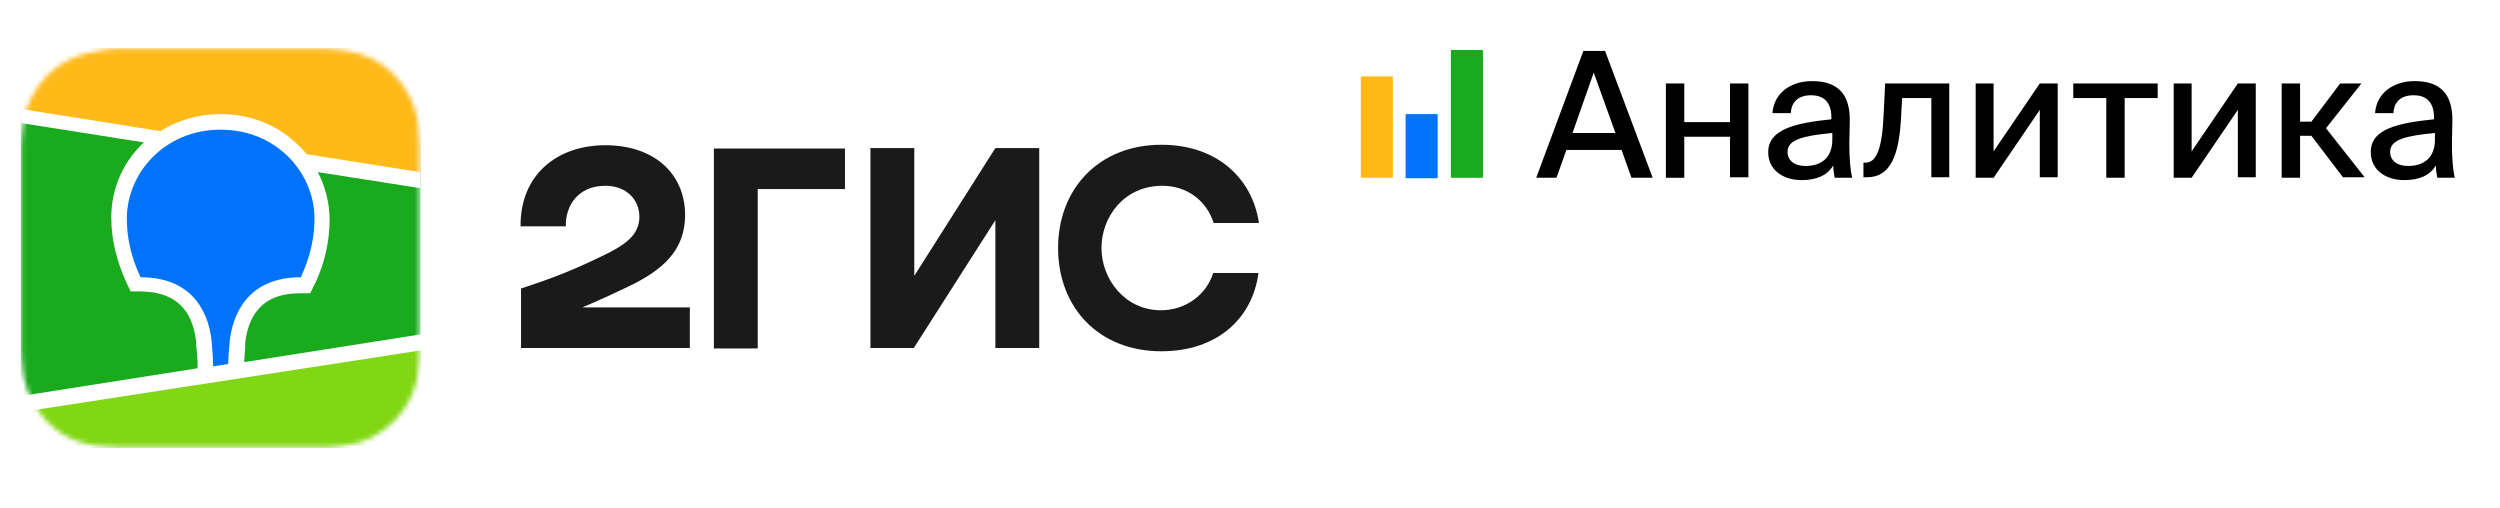
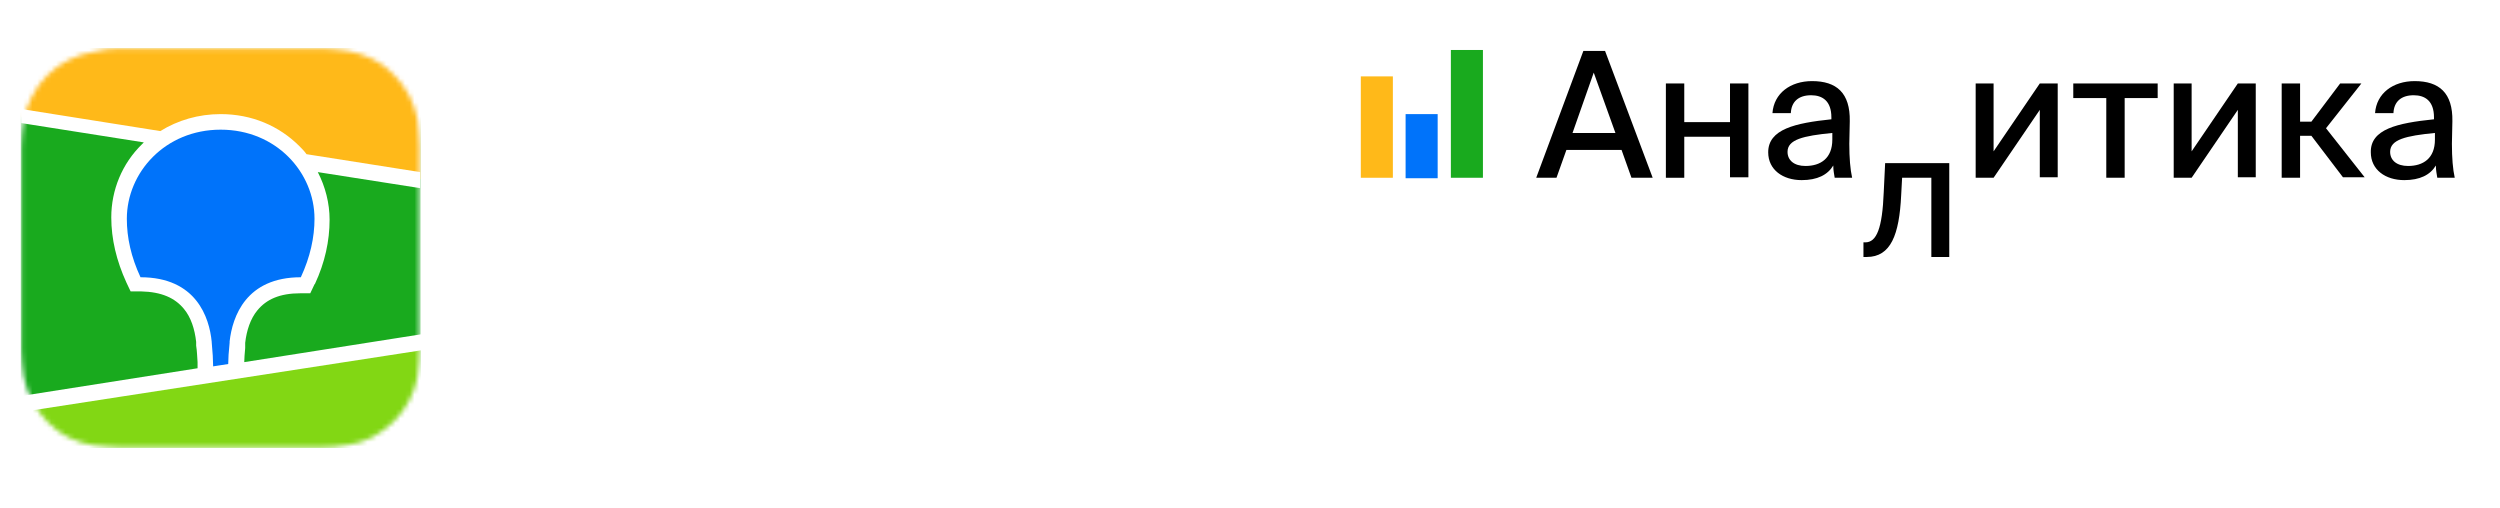
<svg xmlns="http://www.w3.org/2000/svg" id="Слой_1" x="0px" y="0px" viewBox="0 0 530.2 107.7" style="enable-background:new 0 0 530.2 107.7;" xml:space="preserve">
  <style type="text/css"> .st0{fill:#FFB919;} .st1{fill:#0073FA;} .st2{fill:#19AA1E;} .st3{fill:none;} .st4{fill-rule:evenodd;clip-rule:evenodd;fill:#1A1A1A;fill-opacity:0;} .st5{filter:url(#Adobe_OpacityMaskFilter);} .st6{fill-rule:evenodd;clip-rule:evenodd;fill:#FFFFFF;} .st7{mask:url(#b_00000176753771781277773050000012970949946443547822_);} .st8{fill-rule:evenodd;clip-rule:evenodd;fill:#19AA1E;} .st9{fill-rule:evenodd;clip-rule:evenodd;fill:#FFB919;} .st10{fill-rule:evenodd;clip-rule:evenodd;fill:#82D714;} .st11{fill-rule:evenodd;clip-rule:evenodd;fill:#0073FA;} .st12{fill-rule:evenodd;clip-rule:evenodd;fill:#1A1A1A;} </style>
  <rect x="288.6" y="16.2" class="st0" width="6.8" height="21.5" />
  <rect x="298.1" y="24.2" class="st1" width="6.8" height="13.6" />
  <rect x="307.7" y="10.6" class="st2" width="6.8" height="27.1" />
  <g>
    <path class="st3" d="M-38-32.2h349.8v169.6H-38V-32.2z" />
    <path class="st3" d="M29,7.6c-0.9,0-2,0-3.5,0c-2.4,0.1-4.2,0.2-6,0.5c-2.2,0.4-4.2,1-6.1,2c-3.9,1.9-7,5.1-9,8.9 c-1,1.9-1.6,3.8-2,6C2,26.8,1.9,28.6,1.8,31l0,1c0,0.3,0,0.7,0,1.1l0,2.1v35l0,1.5c0,1,0,1.8,0,2.6c0.1,2.4,0.2,4.2,0.5,5.9 c0.4,2.2,1,4.1,2,6c1,1.9,2.3,3.6,3.8,5.2c1.5,1.5,3.3,2.8,5.2,3.7c1.9,1,3.9,1.6,6.1,2c1.6,0.3,3.3,0.4,5.4,0.5l1.6,0 c0.8,0,2,0,4.4,0l33.8,0c1.2,0,2.4,0,3.6,0c2.4-0.1,4.2-0.2,6-0.5c2.2-0.4,4.2-1,6.1-2c1.9-1,3.7-2.2,5.2-3.7 c1.5-1.5,2.8-3.3,3.8-5.2c1-1.9,1.6-3.8,2-6c0.3-1.6,0.4-3.3,0.5-5.3l0-0.6c0-0.5,0-1,0-1.5l0-4.1l0-34.3l0-1.9c0-0.5,0-1,0-1.5 c-0.1-2.4-0.2-4.2-0.5-5.9c-0.4-2.2-1-4.1-2-6c-1-1.9-2.3-3.7-3.8-5.2c-1.5-1.5-3.3-2.8-5.2-3.7c-1.9-1-3.9-1.6-6.1-2 c-1.6-0.3-3.3-0.4-5.4-0.5l-1.8,0l-0.5,0L29,7.6z" />
    <g>
      <path id="a_00000159462272928491270770000006726377924755234688_" class="st4" d="M25.5,10.3l3.6,0l37.7,0c0.6,0,0.9,0,1.3,0 c1.9,0.1,3.8,0.2,5.6,0.5c1.9,0.3,3.6,0.9,5.3,1.7c1.7,0.8,3.2,1.9,4.5,3.3c1.3,1.3,2.4,2.8,3.3,4.5c0.9,1.7,1.4,3.4,1.8,5.3 c0.3,1.8,0.4,3.7,0.5,5.5c0,0.8,0,1.7,0,2.5l0,1.5v33.5c0,1,0,2,0,3c0,0.8,0,1.7,0,2.5c0,1.8-0.2,3.7-0.5,5.5 c-0.3,1.9-0.9,3.6-1.8,5.3c-0.9,1.7-2,3.2-3.3,4.5c-1.3,1.3-2.9,2.4-4.5,3.3c-1.7,0.9-3.5,1.4-5.3,1.7C71.9,94.8,70,95,68.1,95 l-5.6,0l-35.7,0c-0.6,0-0.9,0-1.3,0c-1.9-0.1-3.8-0.2-5.6-0.5c-1.9-0.3-3.6-0.9-5.3-1.7c-1.7-0.8-3.2-1.9-4.5-3.3 c-1.3-1.3-2.4-2.8-3.3-4.5c-0.9-1.7-1.4-3.4-1.8-5.3c-0.3-1.8-0.4-3.7-0.5-5.5c0-0.8,0-1.7,0-2.5l0-1.5l0-33.5c0-1,0-2,0-3 c0-0.9,0-1.7,0-2.5c0.1-1.8,0.2-3.7,0.5-5.5c0.3-1.9,0.9-3.6,1.8-5.3c1.7-3.3,4.5-6.1,7.8-7.7c1.7-0.9,3.5-1.4,5.3-1.7 C21.7,10.5,23.6,10.3,25.5,10.3z" />
    </g>
    <defs>
      <filter id="Adobe_OpacityMaskFilter" filterUnits="userSpaceOnUse" x="4.4" y="10.2" width="84.8" height="84.8">
        <feColorMatrix type="matrix" values="1 0 0 0 0 0 1 0 0 0 0 0 1 0 0 0 0 0 1 0" />
      </filter>
    </defs>
    <mask maskUnits="userSpaceOnUse" x="4.4" y="10.2" width="84.8" height="84.8" id="b_00000176753771781277773050000012970949946443547822_">
      <g class="st5">
        <path id="a_00000153684266224846557670000010097364006384154033_" class="st6" d="M25.5,10.3l3.6,0l37.7,0c0.6,0,0.9,0,1.3,0 c1.9,0.1,3.8,0.2,5.6,0.5c1.9,0.3,3.6,0.9,5.3,1.7c1.7,0.8,3.2,1.9,4.5,3.3c1.3,1.3,2.4,2.8,3.3,4.5c0.9,1.7,1.4,3.4,1.8,5.3 c0.3,1.8,0.4,3.7,0.5,5.5c0,0.8,0,1.7,0,2.5l0,1.5v33.5c0,1,0,2,0,3c0,0.8,0,1.7,0,2.5c0,1.8-0.2,3.7-0.5,5.5 c-0.3,1.9-0.9,3.6-1.8,5.3c-0.9,1.7-2,3.2-3.3,4.5c-1.3,1.3-2.9,2.4-4.5,3.3c-1.7,0.9-3.5,1.4-5.3,1.7C71.9,94.8,70,95,68.1,95 l-5.6,0l-35.7,0c-0.6,0-0.9,0-1.3,0c-1.9-0.1-3.8-0.2-5.6-0.5c-1.9-0.3-3.6-0.9-5.3-1.7c-1.7-0.8-3.2-1.9-4.5-3.3 c-1.3-1.3-2.4-2.8-3.3-4.5c-0.9-1.7-1.4-3.4-1.8-5.3c-0.3-1.8-0.4-3.7-0.5-5.5c0-0.8,0-1.7,0-2.5l0-1.5l0-33.5c0-1,0-2,0-3 c0-0.9,0-1.7,0-2.5c0.1-1.8,0.2-3.7,0.5-5.5c0.3-1.9,0.9-3.6,1.8-5.3c1.7-3.3,4.5-6.1,7.8-7.7c1.7-0.9,3.5-1.4,5.3-1.7 C21.7,10.5,23.6,10.3,25.5,10.3z" />
      </g>
    </mask>
    <g class="st7">
      <path class="st8" d="M4.4,10.2h84.8V95H4.4V10.2z" />
      <path class="st9" d="M4.4,10.2h84.8v27.8L4.4,24.8V10.2z" />
      <path class="st10" d="M4.4,85.8l84.8-13.2V95H4.4V85.8z" />
      <path class="st6" d="M4.4,23.1L34,27.8c3.7-2.3,8.1-3.6,12.8-3.6c6.6,0,12.4,2.5,16.7,6.8c0.5,0.5,1.1,1.1,1.5,1.7l24.1,3.8v3.4 l-21.7-3.4c1.6,3.1,2.5,6.6,2.5,10.1c0,4.5-1,9.1-3.1,13.6l-0.1,0.1l-0.9,1.9h-2.1c-4.4,0-7.2,1.3-9.1,3.6 c-1.5,1.8-2.3,4.3-2.6,6.9l0,0.1l0,0.4l0,0.2l0,0.4c-0.1,1.2-0.2,2.2-0.2,3l37.5-5.9v3.4L4.4,87.4v-3.4l37.5-5.9l0-0.8l0-0.2 l0-0.1l0-0.2c-0.1-1.2-0.1-2.3-0.3-3.5l0-0.3l0-0.5c-0.3-2.7-1.1-5.2-2.6-7c-1.9-2.3-4.7-3.6-9.1-3.7h-2.2l-0.9-1.9 c-2.1-4.6-3.2-9.2-3.2-13.8c0-5.8,2.3-11.4,6.5-15.5c0.1-0.1,0.2-0.2,0.4-0.4l-26-4.1V23.1z" />
      <path class="st11" d="M46.8,27.5c11.8,0,19.9,9.1,19.9,18.9c0,3.9-0.9,8.1-2.9,12.4c-11.6,0-14.5,8.3-15.1,13.6l0,0.3 c-0.2,1.9-0.3,3.4-0.3,4.5l-3.2,0.5v-0.1c0-1.2-0.1-2.9-0.3-5l0-0.1c-0.5-5.2-3.3-13.7-15.1-13.7c-2-4.3-2.9-8.4-2.9-12.4 C26.9,36.6,35,27.5,46.8,27.5z" />
    </g>
-     <path class="st12" d="M128.4,30.8c-10.3,0-18.1,6.3-18,17.2h9.6c-0.1-4.4,2.6-8.6,8.4-8.6c4.4,0,7.2,2.9,7.2,6.6c0,3.8-3,6-7.9,8.3 c-6.4,3.1-10.3,4.6-17.2,6.9v12.6h35.8v-8.6h-22.8c3.3-1.4,6.6-2.9,9.5-4.3c7.8-3.7,12.3-7.9,12.3-15.4 C145.2,36.5,138.4,30.8,128.4,30.8z M160.7,40.1h18.5v-8.6h-27.8v42.4h9.3V40.1z M193.9,31.4h-9.3v42.4h9.2l17.3-27.1v27.1h9.3 V31.4h-9.3l-17.2,27.1V31.4z M266.9,57.9h-9.6c-1.5,4.7-5.9,7.9-11.1,7.9c-7.6,0-12.6-6.6-12.6-13.2s4.8-13.2,12.9-13.2 c5.3,0,9.4,3.2,10.9,7.9h9.6c-1.4-9.5-8.9-16.6-20.7-16.6c-13.1,0-21.9,9.2-21.9,21.9s8.7,21.9,21.9,21.9 C258.1,74.5,265.6,67.6,266.9,57.9z" />
  </g>
  <g>
    <path d="M340.4,10.8l10.1,26.9H346l-2.1-5.9h-11.7l-2.1,5.9h-4.3l10-26.9H340.4z M342.6,28.2L338,15.4l-4.5,12.8H342.6z" />
    <path d="M366.9,29h-9.7v8.7h-3.9V17.7h3.9v8.2h9.7v-8.2h3.9v19.9h-3.9V29z" />
    <path d="M388.4,25.3v-0.4c0-3.5-1.9-4.7-4.3-4.7c-2.7,0-4.2,1.4-4.3,3.8h-3.9c0.3-4.2,3.8-6.8,8.4-6.8c5.2,0,8.1,2.5,8,8.5 c0,0.5-0.1,3.9-0.1,4.8c0,3,0.2,5.4,0.6,7.2h-3.7c-0.1-0.8-0.3-1.4-0.3-2.6c-1.2,2-3.4,3.1-6.7,3.1c-4,0-7.1-2.2-7.1-5.9 C375,27.4,380.7,26.1,388.4,25.3z M379.1,32.2c0,1.8,1.4,3,3.8,3c3.2,0,5.7-1.6,5.7-5.6v-1.4C382.4,28.8,379.1,29.6,379.1,32.2z" />
-     <path d="M409.6,37.7V20.8h-6.2l-0.2,3.7c-0.4,8.4-2.2,13.1-7.3,13.1h-0.7v-3.1h0.4c2.4,0,3.6-3,3.9-10.6l0.3-6.2h13.6v19.9H409.6z" />
+     <path d="M409.6,37.7h-6.2l-0.2,3.7c-0.4,8.4-2.2,13.1-7.3,13.1h-0.7v-3.1h0.4c2.4,0,3.6-3,3.9-10.6l0.3-6.2h13.6v19.9H409.6z" />
    <path d="M419,17.7h3.8v14.4l9.8-14.4h3.8v19.9h-3.8V23.3l-9.8,14.4H419V17.7z" />
    <path d="M450.6,37.7h-3.9V20.8h-7v-3.1h17.9v3.1h-7V37.7z" />
    <path d="M461,17.7h3.8v14.4l9.8-14.4h3.8v19.9h-3.8V23.3l-9.8,14.4H461V17.7z" />
    <path d="M487.8,28.9v8.8h-3.9V17.7h3.9v8.1h2.4l6.1-8.1h4.5l-7.5,9.5l8.2,10.4h-4.6l-6.7-8.8H487.8z" />
    <path d="M516.2,25.3v-0.4c0-3.5-1.9-4.7-4.3-4.7c-2.7,0-4.2,1.4-4.3,3.8h-3.9c0.3-4.2,3.8-6.8,8.4-6.8c5.2,0,8.1,2.5,8,8.5 c0,0.5-0.1,3.9-0.1,4.8c0,3,0.2,5.4,0.6,7.2h-3.7c-0.1-0.8-0.3-1.4-0.3-2.6c-1.2,2-3.4,3.1-6.7,3.1c-4,0-7.1-2.2-7.1-5.9 C502.7,27.4,508.4,26.1,516.2,25.3z M506.9,32.2c0,1.8,1.4,3,3.8,3c3.2,0,5.7-1.6,5.7-5.6v-1.4C510.2,28.8,506.9,29.6,506.9,32.2z" />
  </g>
</svg>